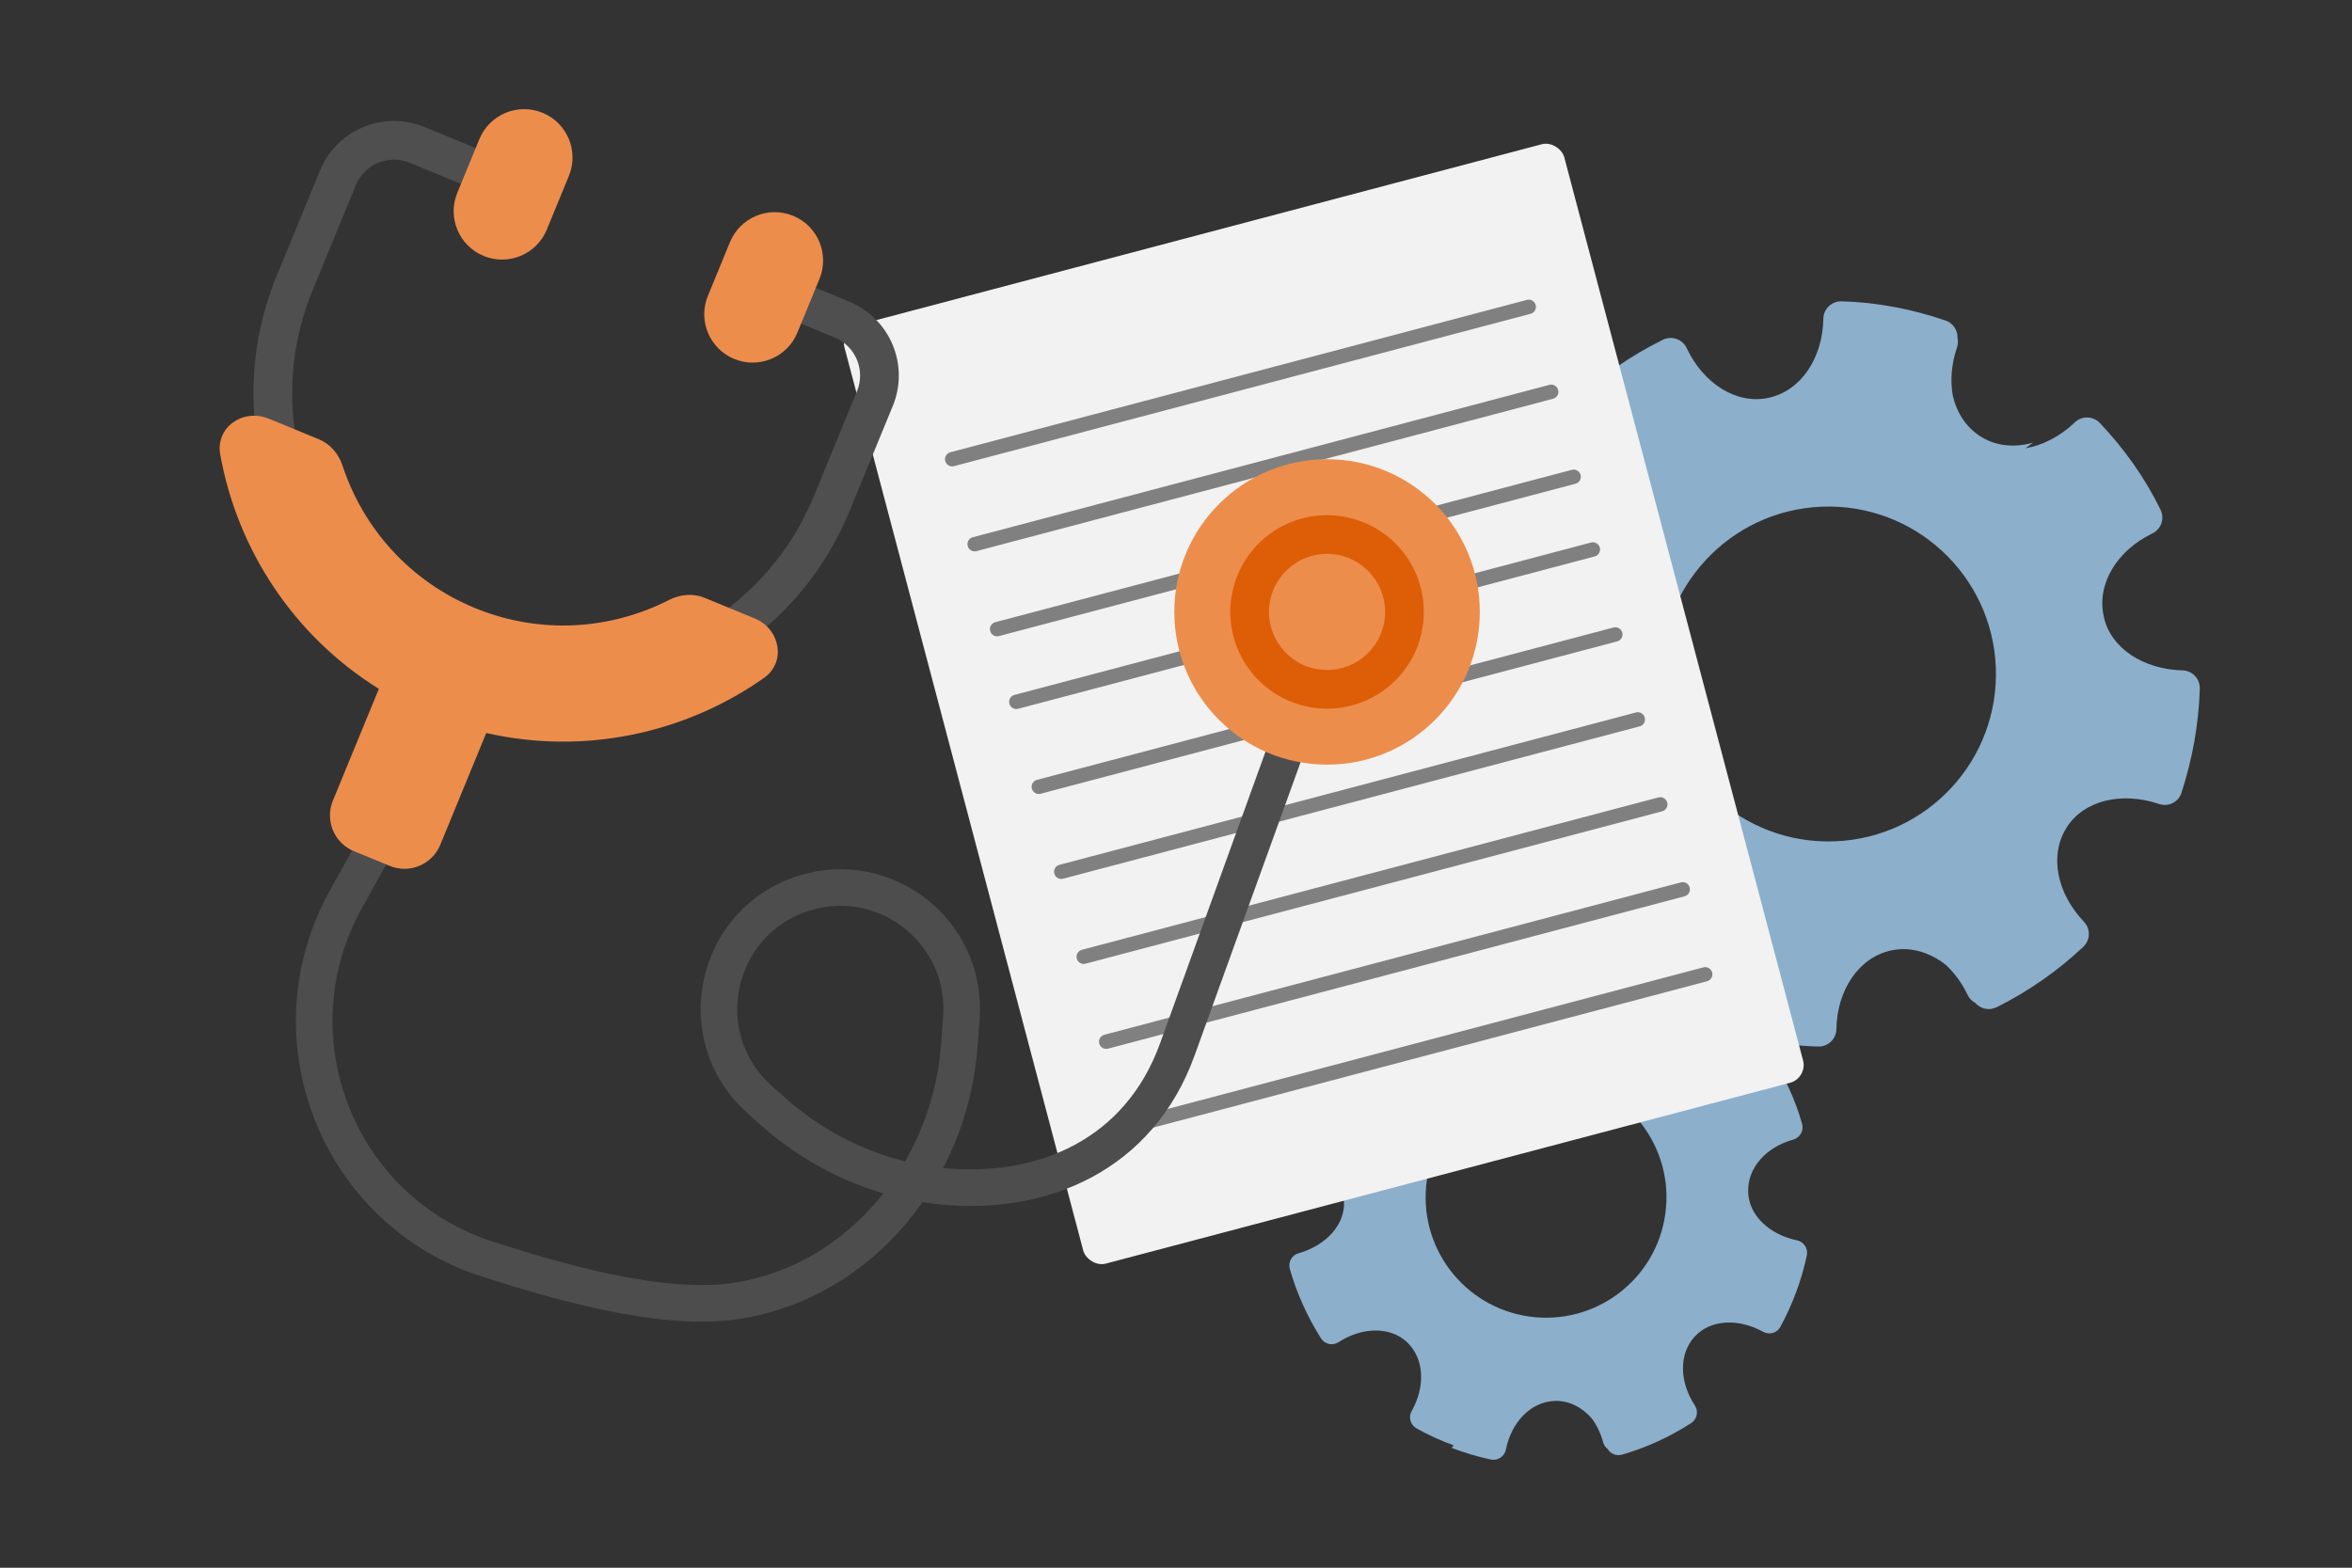
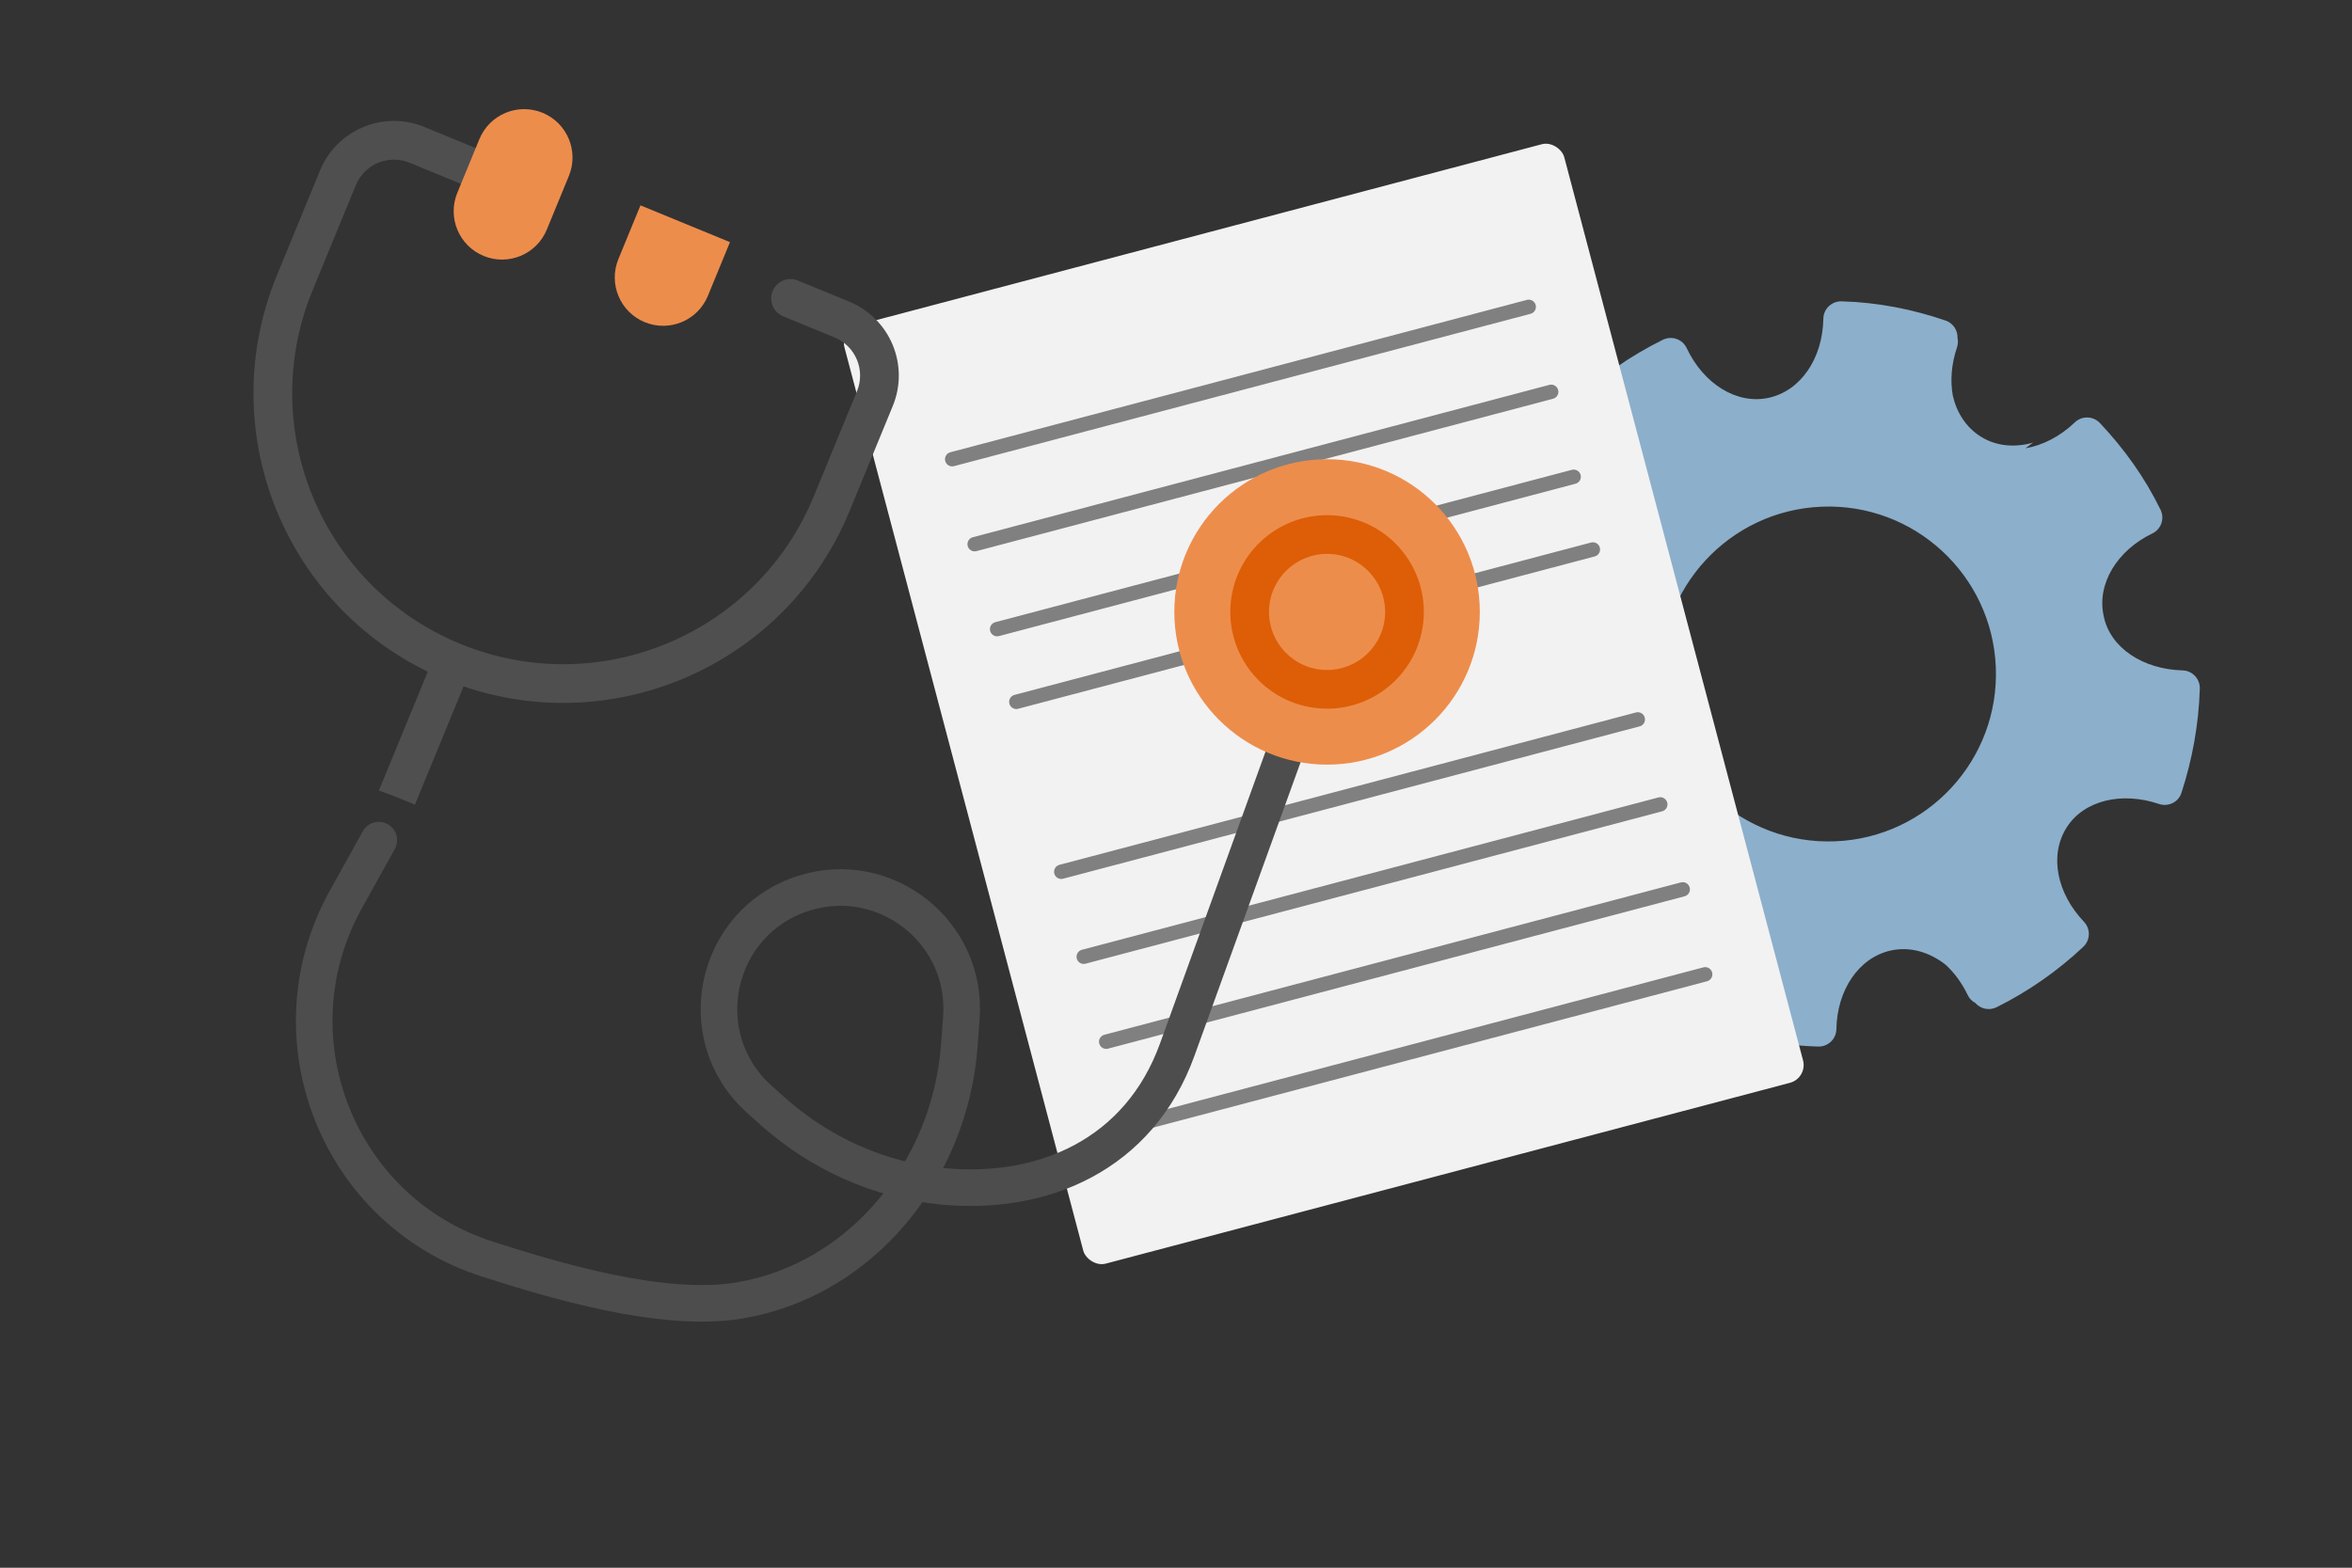
<svg xmlns="http://www.w3.org/2000/svg" id="Ebene_1" version="1.1" viewBox="0 0 1799.955 1200">
  <rect x="0" y="0" width="1799.955" height="1200" fill="#333333" stroke="none" />
  <g>
    <path d="M1670.315,513.143c-30.091-.768-55.484-17.143-60.372-41.54-5.47-24.765,10.29-50.289,37.234-63.282,6.798-3.278,9.538-11.434,6.225-18.216-12.112-24.799-28.011-46.869-46.351-66.281-5.177-5.48-13.779-5.724-19.23-.516-11.26,10.76-24.601,17.617-37.754,19.819,1.911-1.46,3.84-2.901,5.801-4.309-14.284,4.04-28.712,2.705-40.551-4.968-10.89-7.058-17.887-18.107-20.846-30.967-2.097-11.532-1.079-24.344,3.194-36.976.823-2.432.91-4.941.402-7.285.203-5.814-3.387-11.304-9.195-13.289-25.258-8.632-51.921-13.944-79.495-14.684-7.559-.203-13.864,5.698-13.993,13.259-.52,30.334-17.222,55.33-42.063,60.633-24.307,5.189-49.639-10.733-62.522-38.095-3.243-6.886-11.476-9.709-18.3-6.338-24.515,12.109-46.726,27.607-66.554,45.799-4.034,3.701-5.196,9.3-3.532,14.179-.201,3.603,1.019,7.274,3.718,10.1,9.248,9.685,15.599,20.92,18.561,32.305,2,12.296-.023,24.495-6.73,34.842-13.482,20.801-42.652,27.138-70.804,17.338-7.12-2.478-14.846,1.311-17.284,8.445-8.636,25.27-13.949,51.947-14.685,79.536-.201,7.544,5.675,13.829,13.22,13.993,29.906.647,54.833,17.335,60.128,42.139,5.671,24.227-10.642,49.659-37.704,62.839-6.776,3.3-9.496,11.457-6.164,18.217,12.123,24.592,27.655,46.868,45.894,66.749,5.063,5.519,13.684,5.685,19.142.557,21.687-20.374,50.85-26.466,71.622-13.003,21.375,13.854,27.787,43.063,18.005,71.216-2.479,7.136,1.332,14.873,8.487,17.294,13.648,4.618,27.7,8.204,42.092,10.683-.587.993-1.175,1.986-1.775,2.97,14.169,2.672,28.582,4.316,43.201,4.768,7.592.235,13.892-5.721,14.022-13.315.51-29.819,17.003-54.759,41.711-60.216,14.566-3.217,29.551,1.175,42.017,11.013,6.664,6.172,12.412,13.979,16.736,23.049,1.311,2.749,3.421,4.833,5.911,6.144,3.963,4.548,10.621,6.019,16.299,3.191,24.716-12.313,46.815-27.929,66.225-46.155,5.507-5.171,5.766-13.792.55-19.257-20.577-21.56-26.858-50.797-13.155-72.269,13.317-20.867,42.38-27.419,70.564-17.875,7.094,2.402,14.869-1.325,17.187-8.447,8.35-25.655,13.244-52.367,14.074-79.772.228-7.533-5.63-13.827-13.164-14.019ZM1404.513,643.969c-70.728,2.877-130.396-52.127-133.273-122.854-2.877-70.728,52.127-130.396,122.854-133.273,70.728-2.877,130.396,52.127,133.273,122.854,2.877,70.728-52.127,130.396-122.854,133.273Z" style="fill: #8cafcb;" />
-     <path d="M1375.229,949.413c-21.186-4.418-37.04-19.27-37.357-37.157-.68-18.222,13.754-34.248,34.486-39.97,5.231-1.444,8.219-6.86,6.749-12.084-5.375-19.101-13.78-36.76-24.253-52.852-2.957-4.543-9.01-5.823-13.536-2.841-9.351,6.161-19.67,9.294-29.258,9.158,1.54-.786,3.09-1.557,4.658-2.301-10.624,1.019-20.658-1.784-28.045-8.736-6.794-6.395-10.321-15.111-10.759-24.589.002-8.427,2.371-17.359,7.02-25.745.895-1.615,1.28-3.378,1.222-5.102.892-4.087-.94-8.432-4.793-10.584-16.755-9.358-34.932-16.549-54.341-20.622-5.321-1.117-10.54,2.246-11.605,7.577-4.274,21.39-19.306,36.921-37.561,37.474-17.862.541-33.731-13.983-39.321-34.997-1.407-5.289-6.867-8.346-12.129-6.84-18.9,5.409-36.607,13.512-52.975,23.827-3.33,2.099-4.873,5.91-4.324,9.575-.606,2.523-.215,5.277,1.33,7.623,5.295,8.041,8.341,16.806,8.97,25.241-.168,8.955-3.171,17.324-9.246,23.78-12.215,12.978-33.665,13.705-52.317,3.148-4.718-2.67-10.67-.984-13.313,3.749-9.362,16.763-16.555,34.949-20.628,54.37-1.114,5.311,2.233,10.513,7.55,11.6,21.071,4.309,36.555,19.322,37.107,37.549.892,17.868-13.922,33.757-34.761,39.596-5.218,1.462-8.192,6.881-6.705,12.092,5.409,18.956,13.527,36.713,23.869,53.124,2.871,4.556,8.947,5.783,13.469,2.859,17.964-11.619,39.377-12.174,52.337.024,13.336,12.552,14.111,34.039,3.567,52.694-2.673,4.728-.973,10.692,3.777,13.326,9.06,5.024,18.538,9.37,28.399,12.976-.543.627-1.087,1.254-1.638,1.873,9.678,3.715,19.662,6.733,29.945,8.935,5.34,1.144,10.564-2.258,11.633-7.613,4.2-21.027,19.078-36.545,37.258-37.224,10.718-.4,20.752,4.636,28.304,13.2,3.919,5.224,6.98,11.486,8.871,18.459.573,2.113,1.798,3.86,3.39,5.107,2.218,3.727,6.738,5.625,11.119,4.355,19.069-5.527,36.711-13.729,52.788-24.122,4.561-2.949,5.854-9.013,2.868-13.551-11.78-17.9-12.458-39.39-0-52.814,12.107-13.046,33.508-13.938,52.216-3.559,4.709,2.612,10.688.977,13.245-3.762,9.21-17.073,16.11-35.337,20.227-54.615,1.131-5.299-2.202-10.506-7.507-11.612ZM1170.366,1007.731c-50.4-7.071-85.526-53.662-78.454-104.062s53.662-85.526,104.062-78.454c50.4,7.071,85.526,53.662,78.454,104.062-7.071,50.4-53.662,85.526-104.062,78.454Z" style="fill: #8cafcb;" />
  </g>
  <g>
    <rect x="728.174" y="167.277" width="569.761" height="743.098" rx="14.053" ry="14.053" transform="translate(-104.056 276.765) rotate(-14.806)" style="fill: #f2f2f2;" />
    <g>
      <line x1="728.698" y1="351.49" x2="1169.92" y2="234.869" style="fill: #b3b3b3; stroke: gray; stroke-linecap: round; stroke-linejoin: round; stroke-width: 11px;" />
      <line x1="745.889" y1="416.528" x2="1187.11" y2="299.907" style="fill: #b3b3b3; stroke: gray; stroke-linecap: round; stroke-linejoin: round; stroke-width: 11px;" />
      <line x1="763.079" y1="481.566" x2="1204.301" y2="364.945" style="fill: #b3b3b3; stroke: gray; stroke-linecap: round; stroke-linejoin: round; stroke-width: 11px;" />
      <line x1="777.787" y1="537.211" x2="1219.009" y2="420.59" style="fill: #b3b3b3; stroke: gray; stroke-linecap: round; stroke-linejoin: round; stroke-width: 11px;" />
-       <line x1="794.977" y1="602.249" x2="1236.199" y2="485.628" style="fill: #b3b3b3; stroke: gray; stroke-linecap: round; stroke-linejoin: round; stroke-width: 11px;" />
      <line x1="812.168" y1="667.287" x2="1253.39" y2="550.666" style="fill: #b3b3b3; stroke: gray; stroke-linecap: round; stroke-linejoin: round; stroke-width: 11px;" />
      <line x1="829.358" y1="732.325" x2="1270.58" y2="615.704" style="fill: #b3b3b3; stroke: gray; stroke-linecap: round; stroke-linejoin: round; stroke-width: 11px;" />
      <line x1="846.549" y1="797.363" x2="1287.771" y2="680.741" style="fill: #b3b3b3; stroke: gray; stroke-linecap: round; stroke-linejoin: round; stroke-width: 11px;" />
      <line x1="863.739" y1="862.401" x2="1304.961" y2="745.779" style="fill: #b3b3b3; stroke: gray; stroke-linecap: round; stroke-linejoin: round; stroke-width: 11px;" />
    </g>
  </g>
  <path d="M289.881,643.079l-25.183,45.328c-58.679,105.616-6.316,238.93,108.828,275.533,46.594,14.811,132.91,41.729,193.033,31.385,93.551-16.095,160.502-100.122,167.565-194.785l1.593-21.348c4.879-65.394-57.722-115.108-120.311-95.545l-0.0 0c-68.719,21.48-87.914,109.603-34.354,157.718l9.494,8.529c36.269,32.581,81.832,53.352,130.353,58.114,76.98,7.555,150.866-23.905,180.032-104.597l101.755-281.521" style="fill: none; stroke: #4d4d4d; stroke-linecap: round; stroke-linejoin: round; stroke-width: 28px;" />
  <path d="M289.955,605.117c9.296,3.306,18.491,6.92,27.59,10.791l37.219-90.518c117.568,40.075,247.533-17.82,295.411-134.261l33.059-80.4c12.848-31.247-2.068-66.994-33.314-79.841l-39.307-16.162c-7.565-3.111-16.22.501-19.33,8.066-3.111,7.565.5,16.219,8.066,19.33l39.307,16.162c16.117,6.627,23.81,25.064,17.183,41.181l-33.059,80.4c-43.549,105.912-164.71,156.467-270.621,112.918-105.912-43.549-156.467-164.71-112.918-270.621l33.059-80.4c6.627-16.117,25.065-23.81,41.181-17.183l39.307,16.162c7.565,3.111,16.22-.501,19.33-8.066,3.111-7.565-.5-16.219-8.066-19.33l-39.307-16.162c-31.247-12.848-66.993,2.067-79.842,33.314l-33.059,80.4c-47.878,116.441,3.771,249.012,115.524,303.229l-37.414,90.991Z" style="fill: #4f4f4f;" />
-   <path d="M558.638,185.347c7.777-18.913,29.413-27.94,48.325-20.164,18.913,7.776,27.94,29.413,20.164,48.325l-16.897,41.093c-7.777,18.913-29.413,27.94-48.325,20.164-18.913-7.776-27.94-29.413-20.164-48.325l16.897-41.093Z" style="fill: #ed8d4c;" />
+   <path d="M558.638,185.347l-16.897,41.093c-7.777,18.913-29.413,27.94-48.325,20.164-18.913-7.776-27.94-29.413-20.164-48.325l16.897-41.093Z" style="fill: #ed8d4c;" />
  <path d="M366.869,106.496c7.777-18.913,29.413-27.94,48.325-20.164s27.94,29.413,20.164,48.325l-16.897,41.093c-7.777,18.913-29.413,27.94-48.325,20.164-18.913-7.776-27.94-29.413-20.164-48.325l16.897-41.093Z" style="fill: #ed8d4c;" />
-   <path d="M289.938,527.268c-65.259-40.581-108.329-106.615-121.396-179.372-3.747-20.866,17.53-35.501,37.137-27.438l38.341,15.765c8.815,3.625,15.192,11.323,18.177,20.375,15.686,47.566,51.273,88.25,101.227,108.79,49.955,20.54,103.867,16.657,148.476-6.118,8.489-4.334,18.437-5.32,27.251-1.696l38.342,15.765c19.607,8.062,24.436,33.431,7.094,45.625-60.467,42.523-137.531,59.159-212.462,42.096l-35.195,85.596c-6.221,15.131-23.53,22.353-38.66,16.131l-27.396-11.265c-15.129-6.221-22.353-23.53-16.131-38.66l35.195-85.596Z" style="fill: #ed8d4c;" />
  <g>
    <circle cx="1015.588" cy="468.39" r="116.888" style="fill: #ed8d4c;" />
    <path d="M1010.411,512.519c24.372,2.86,46.447-14.579,49.307-38.952,2.86-24.372-14.579-46.447-38.952-49.307-24.372-2.86-46.447,14.579-49.307,38.952-2.86,24.372,14.579,46.447,38.952,49.307ZM1006.959,541.938c40.619,4.766,77.412-24.3,82.177-64.919,4.766-40.619-24.3-77.412-64.919-82.178-40.619-4.766-77.412,24.3-82.177,64.919-4.766,40.619,24.3,77.412,64.919,82.178Z" style="fill: #dd5e07; fill-rule: evenodd;" />
  </g>
</svg>